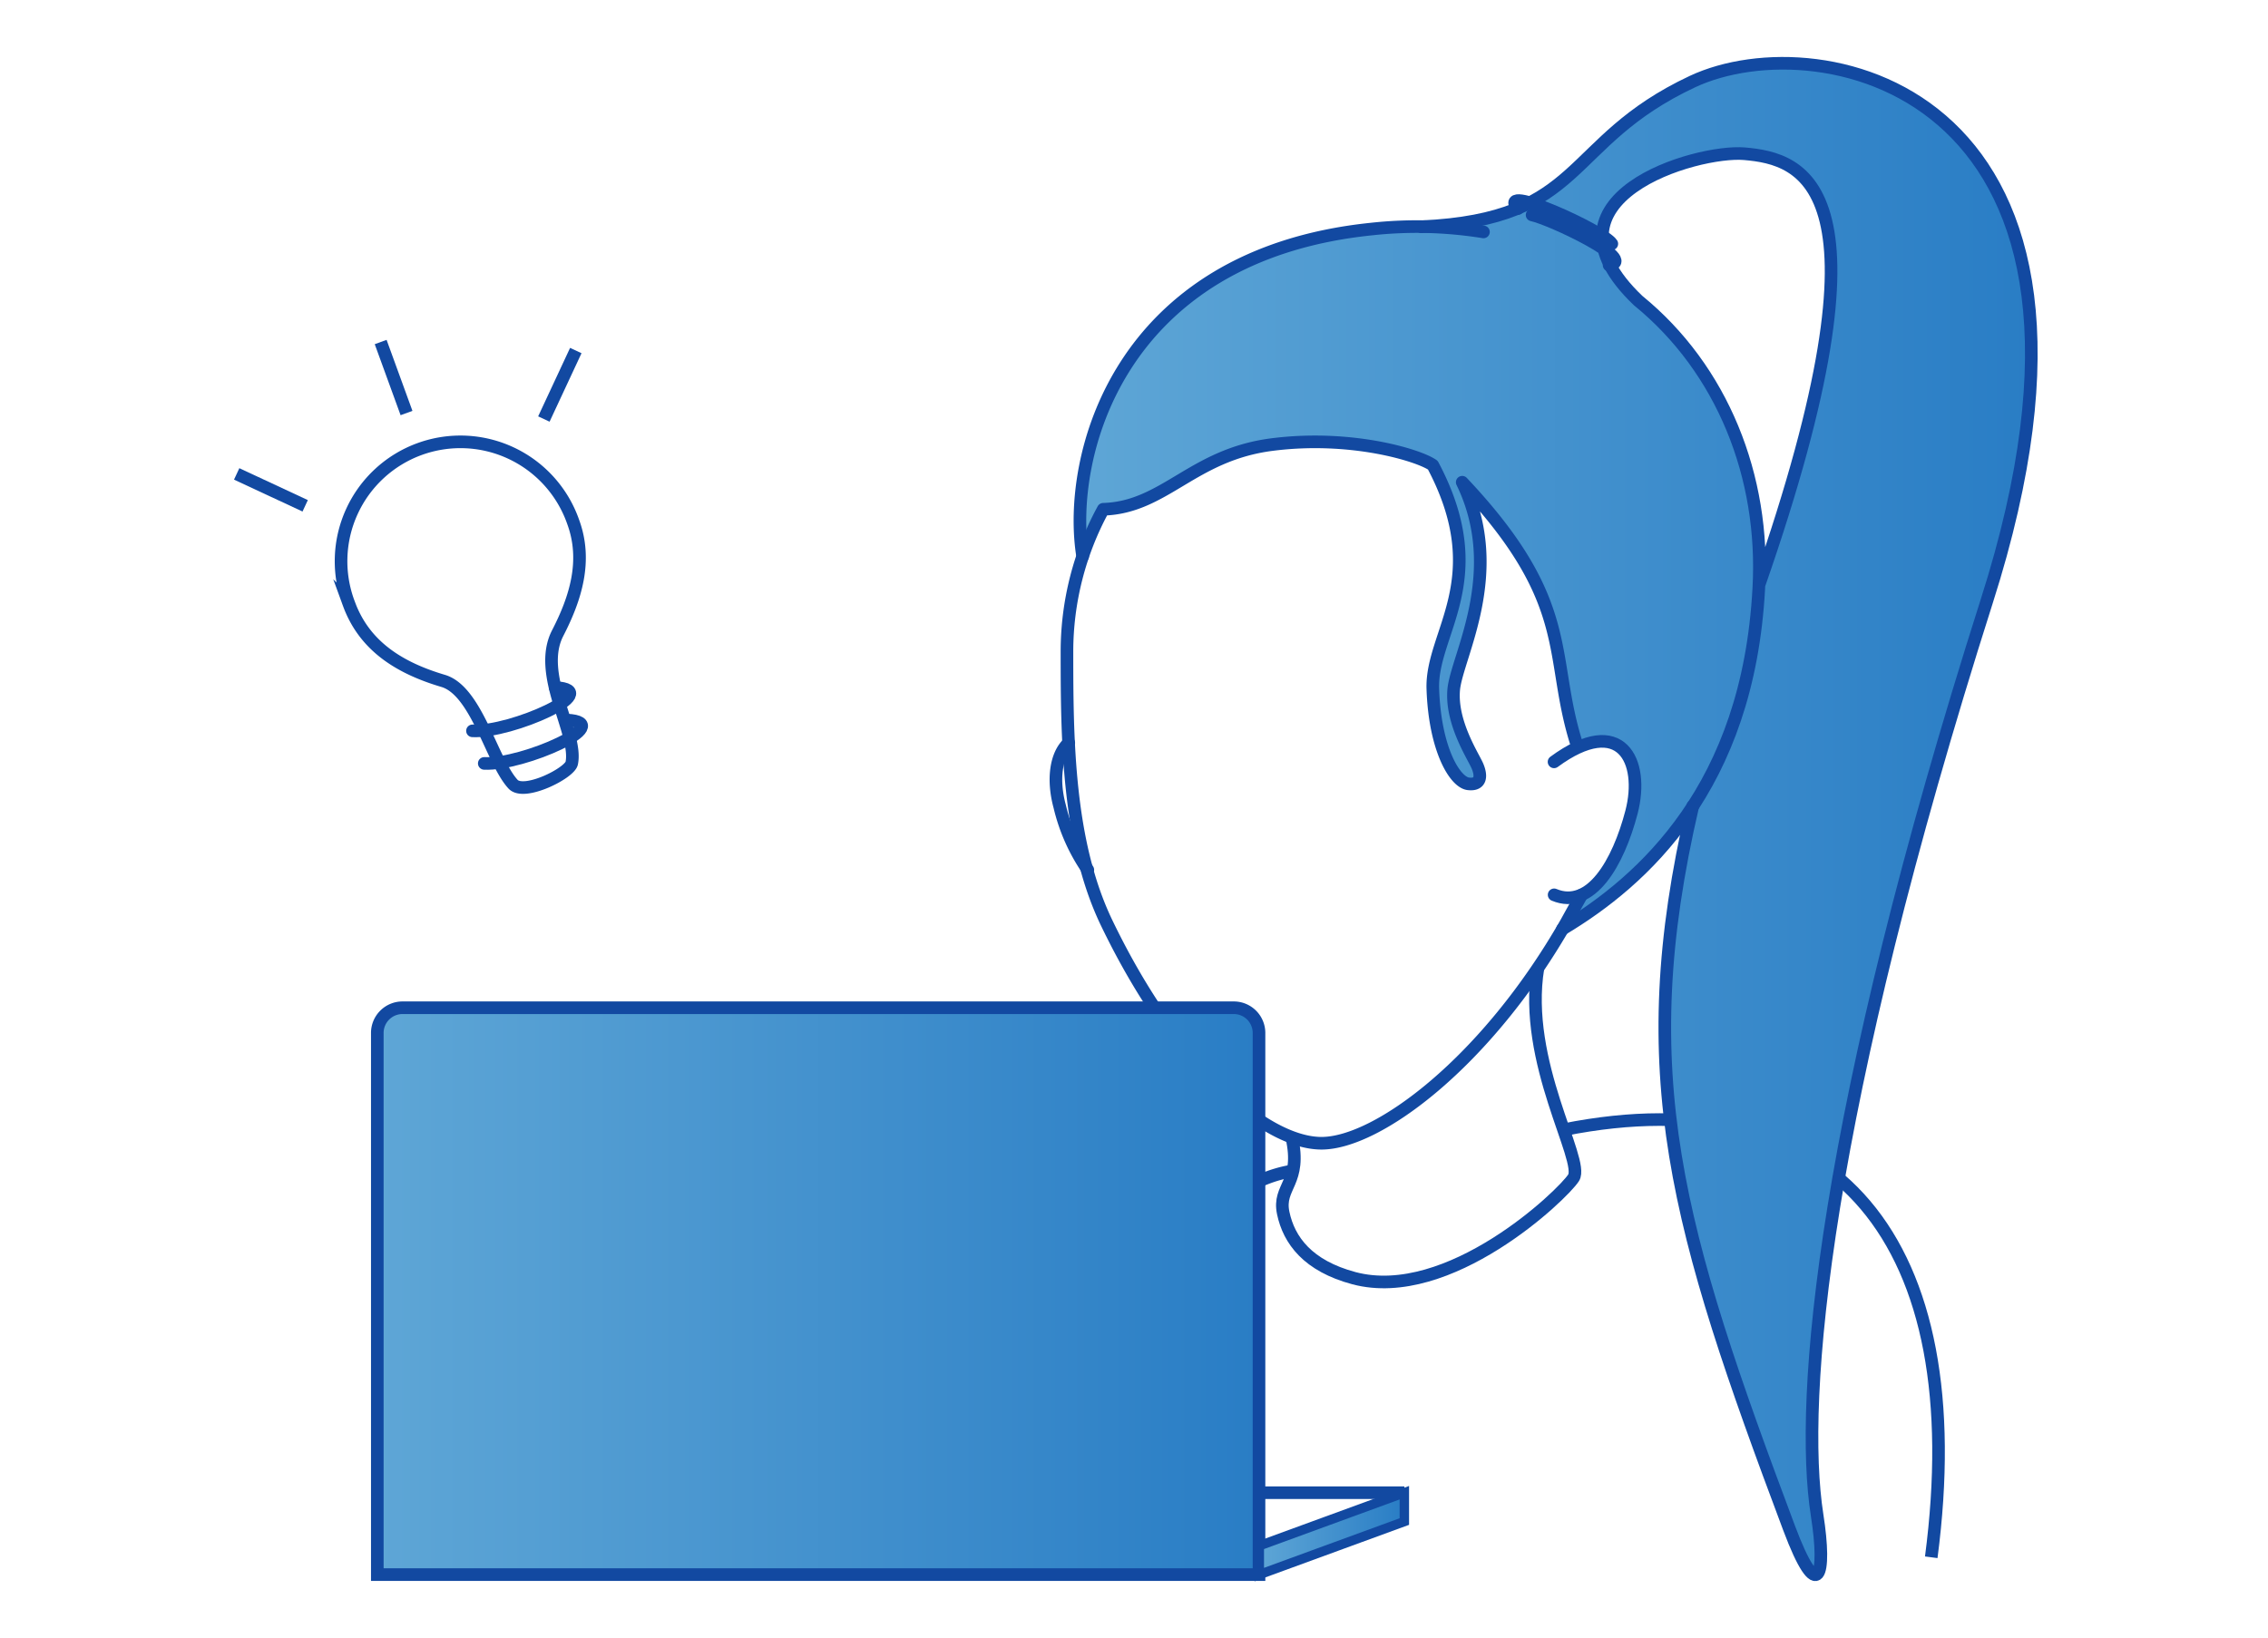
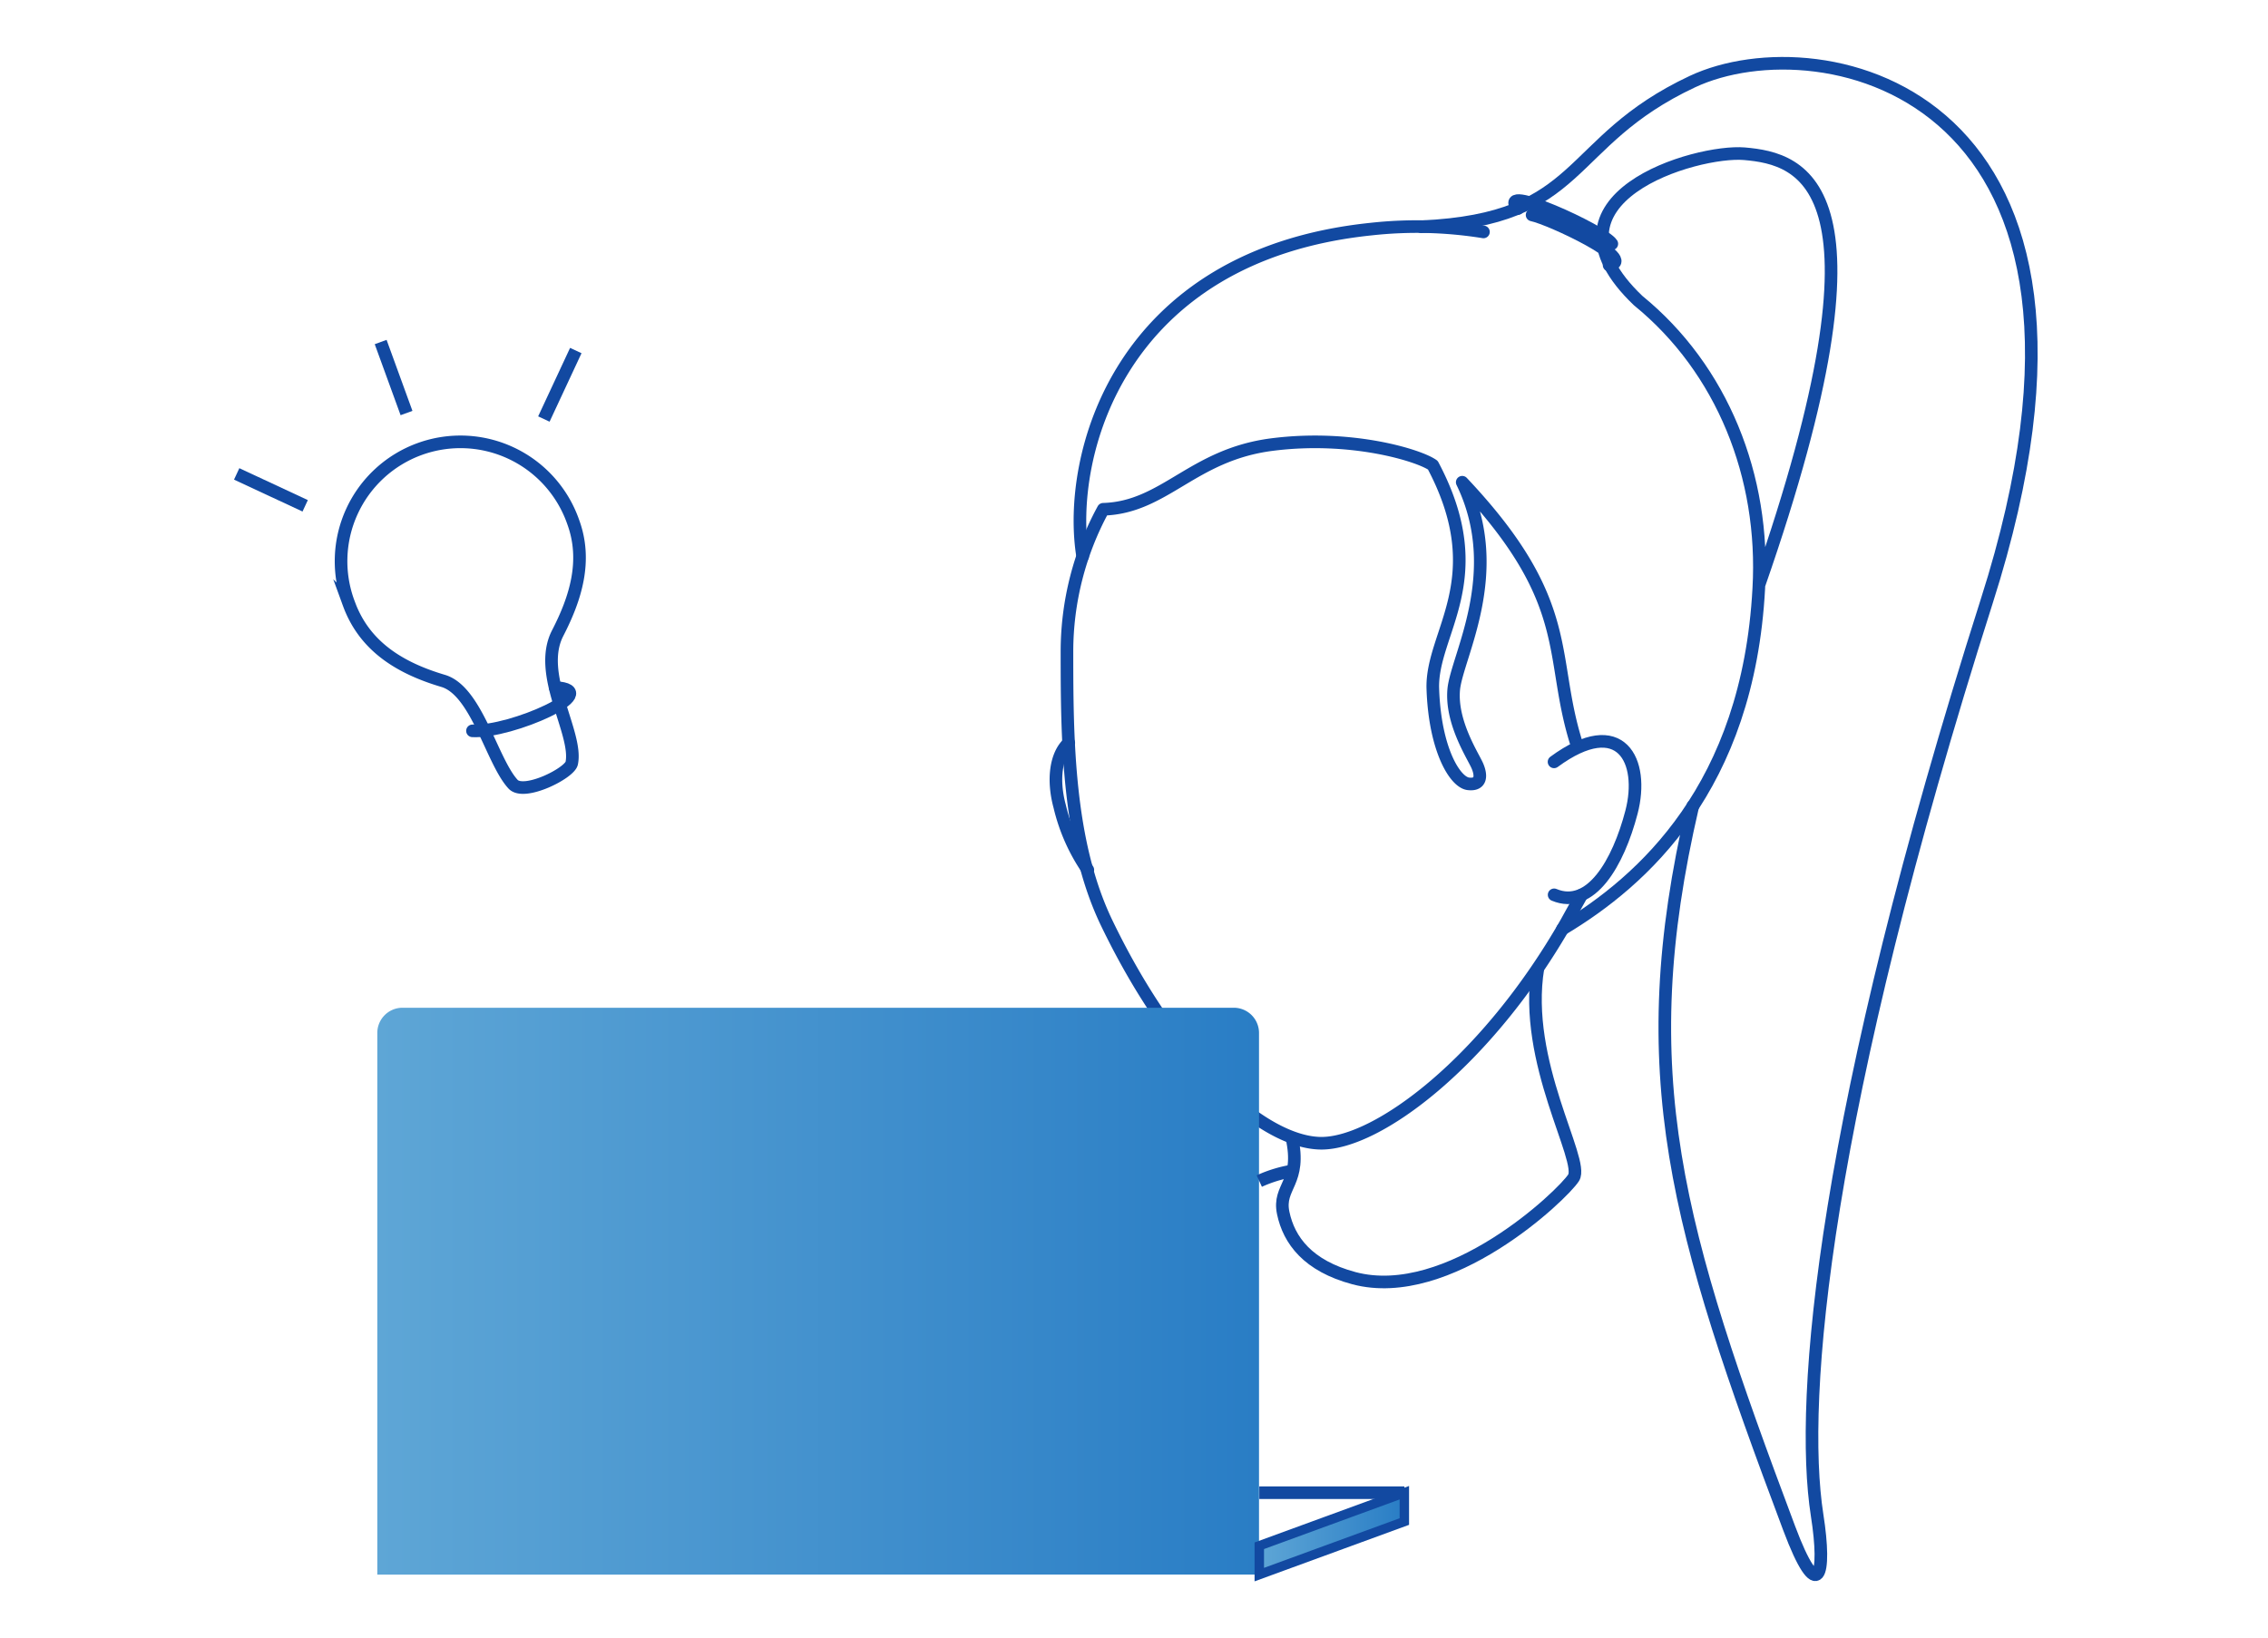
<svg xmlns="http://www.w3.org/2000/svg" xmlns:xlink="http://www.w3.org/1999/xlink" viewBox="0 0 250 180.56">
  <defs>
    <style>.cls-1,.cls-2,.cls-4{fill:none;}.cls-2,.cls-4,.cls-6{stroke:#1249a1;}.cls-2,.cls-6{stroke-miterlimit:10;}.cls-2,.cls-4{stroke-width:1.39px;}.cls-3{fill:url(#linear-gradient);}.cls-4{stroke-linecap:round;stroke-linejoin:round;}.cls-5{fill:url(#linear-gradient-2);}.cls-6{stroke-width:1.04px;fill:url(#linear-gradient-3);}</style>
    <linearGradient id="linear-gradient" x1="118.91" y1="90.28" x2="223.91" y2="90.28" gradientUnits="userSpaceOnUse">
      <stop offset="0" stop-color="#5ea6d6" />
      <stop offset="1" stop-color="#297dc5" />
    </linearGradient>
    <linearGradient id="linear-gradient-2" x1="41.59" y1="142.36" x2="138.81" y2="142.36" xlink:href="#linear-gradient" />
    <linearGradient id="linear-gradient-3" x1="138.81" y1="169.09" x2="154.8" y2="169.09" xlink:href="#linear-gradient" />
  </defs>
  <g id="Layer_2" data-name="Layer 2">
    <g id="Layer_1-2" data-name="Layer 1">
      <rect class="cls-1" width="250" height="180.56" />
-       <path class="cls-2" d="M172.35,124.56c30.11-6,45.09,12.4,40.53,47.14" />
-       <path class="cls-3" d="M219,66.28c-18,56.54-20.09,94.16-18.7,100.78s.13,10-3.08,1.44c-15.4-41.08-19.6-57.35-3.35-104,15.4-44.21,4.79-47-1.61-47.56-5.28-.44-23.6,4.88-11.71,16.2,9.27,7.54,14,19.39,13.29,31.73-1.13,21.42-12.8,32.48-21.61,37.52.14-.24.28-.47.42-.72.42-.74,1.07-2,1.6-3,2.57-1.07,4.51-5,5.57-9.15,1.26-4.88-.53-9.6-5.93-7.12-3-9.66-.31-16-12.78-29.25,4.85,10-.63,19.28-.93,22.88s2.08,7.32,2.59,8.37.48,2.16-1,2-3.66-3.77-3.9-10.46c-.21-6.22,6.69-12.1,0-24.68-1.47-1.07-9-3.38-17.73-2.27s-11.82,6.93-18.59,7.13a32,32,0,0,0-2.2,5c-2.6-11.72,4.63-33.12,31.72-35.93a47.86,47.86,0,0,1,5.54-.27c18.18-.82,15.64-9.32,29.87-16S237,9.93,219,66.28Z" />
      <path class="cls-4" d="M119.34,61.34c-1.78-10.94,3.85-33.18,31.79-36.08a46.05,46.05,0,0,1,12.39.31" />
      <path class="cls-4" d="M117.81,81.91c-1.47,1.33-1.78,4.14-1,7a20.75,20.75,0,0,0,3.1,7" />
      <path class="cls-4" d="M174.34,98.68c-.56,1-1.12,2-1.67,3-8.85,15.5-20.85,24.37-27,24.37s-16-8.3-23.72-24.37c-4.26-8.92-4.34-20.22-4.34-29.83a32.85,32.85,0,0,1,4-15.7c6.77-.2,9.8-6,18.58-7.13s16.27,1.2,17.75,2.27c6.67,12.58-.23,18.46,0,24.68.23,6.69,2.45,10.27,3.9,10.45s1.48-.9,1-2-2.91-4.77-2.6-8.37,5.78-12.91.94-22.88c12.69,13.44,9.44,19.16,12.69,29.11" />
      <path class="cls-4" d="M171.3,84c7.41-5.44,10-.06,8.54,5.54s-4.49,10.82-8.53,9.12" />
      <path class="cls-4" d="M193.89,64.5c15.4-44.21,4.8-47-1.61-47.55-5.27-.45-23.6,4.86-11.71,16.19,9.27,7.55,14,19.39,13.3,31.74-1.17,21.94-12.8,32.26-21.64,37.56" />
      <path class="cls-4" d="M156.66,25c18.19-.82,15.65-9.32,29.89-16S237,9.93,219,66.28c-18,56.54-20.71,87.9-18.7,100.78,1.05,6.68.13,10-3.08,1.44-12.38-33-17.52-50-10.62-79.64" />
      <path class="cls-4" d="M167.31,23c-2.56-3,9.46,2.45,10.36,3.88" />
      <path class="cls-4" d="M168.88,23.7c2,.41,11.79,5,8.49,5.53" />
      <path class="cls-5" d="M44.37,111.11H136a2.78,2.78,0,0,1,2.78,2.78v59.72a0,0,0,0,1,0,0H41.59a0,0,0,0,1,0,0V113.89A2.78,2.78,0,0,1,44.37,111.11Z" />
-       <path class="cls-2" d="M44.37,111.11H136a2.78,2.78,0,0,1,2.78,2.78v59.72a0,0,0,0,1,0,0H41.59a0,0,0,0,1,0,0V113.89A2.78,2.78,0,0,1,44.37,111.11Z" />
      <path class="cls-2" d="M63.19,57.57c1.56,4.27.26,8.4-1.72,12.24-2.35,4.55,2.25,11,1.55,14.34-.23,1.1-5.24,3.62-6.46,2.32-2.34-2.52-4-10.27-7.69-11.39-4.8-1.42-8.7-3.82-10.41-8.51a13.16,13.16,0,1,1,24.73-9Z" />
      <path class="cls-4" d="M61.19,75.8c5.64.31-4.83,5-9.11,4.78" />
-       <path class="cls-4" d="M62.49,79.39c5.65.3-4.83,5-9.11,4.78" />
      <line class="cls-2" x1="44.81" y1="45.54" x2="41.96" y2="37.71" />
      <line class="cls-2" x1="59.95" y1="46.2" x2="63.47" y2="38.65" />
      <line class="cls-2" x1="33.64" y1="55.77" x2="26.09" y2="52.25" />
      <polygon class="cls-6" points="154.8 164.58 138.81 170.43 138.81 173.61 154.8 167.76 154.8 164.58" />
      <line class="cls-2" x1="154.8" y1="164.58" x2="138.81" y2="164.58" />
      <path class="cls-2" d="M169.53,106.71c-1.72,10.4,5.16,21.21,3.93,23.14s-13.76,13.85-24.21,11.08c-5.1-1.36-7.17-4.19-7.8-7.18s2.09-3.26.94-8.39" />
      <path class="cls-2" d="M142.67,129.07a14.48,14.48,0,0,0-3.86,1.15" />
    </g>
  </g>
</svg>